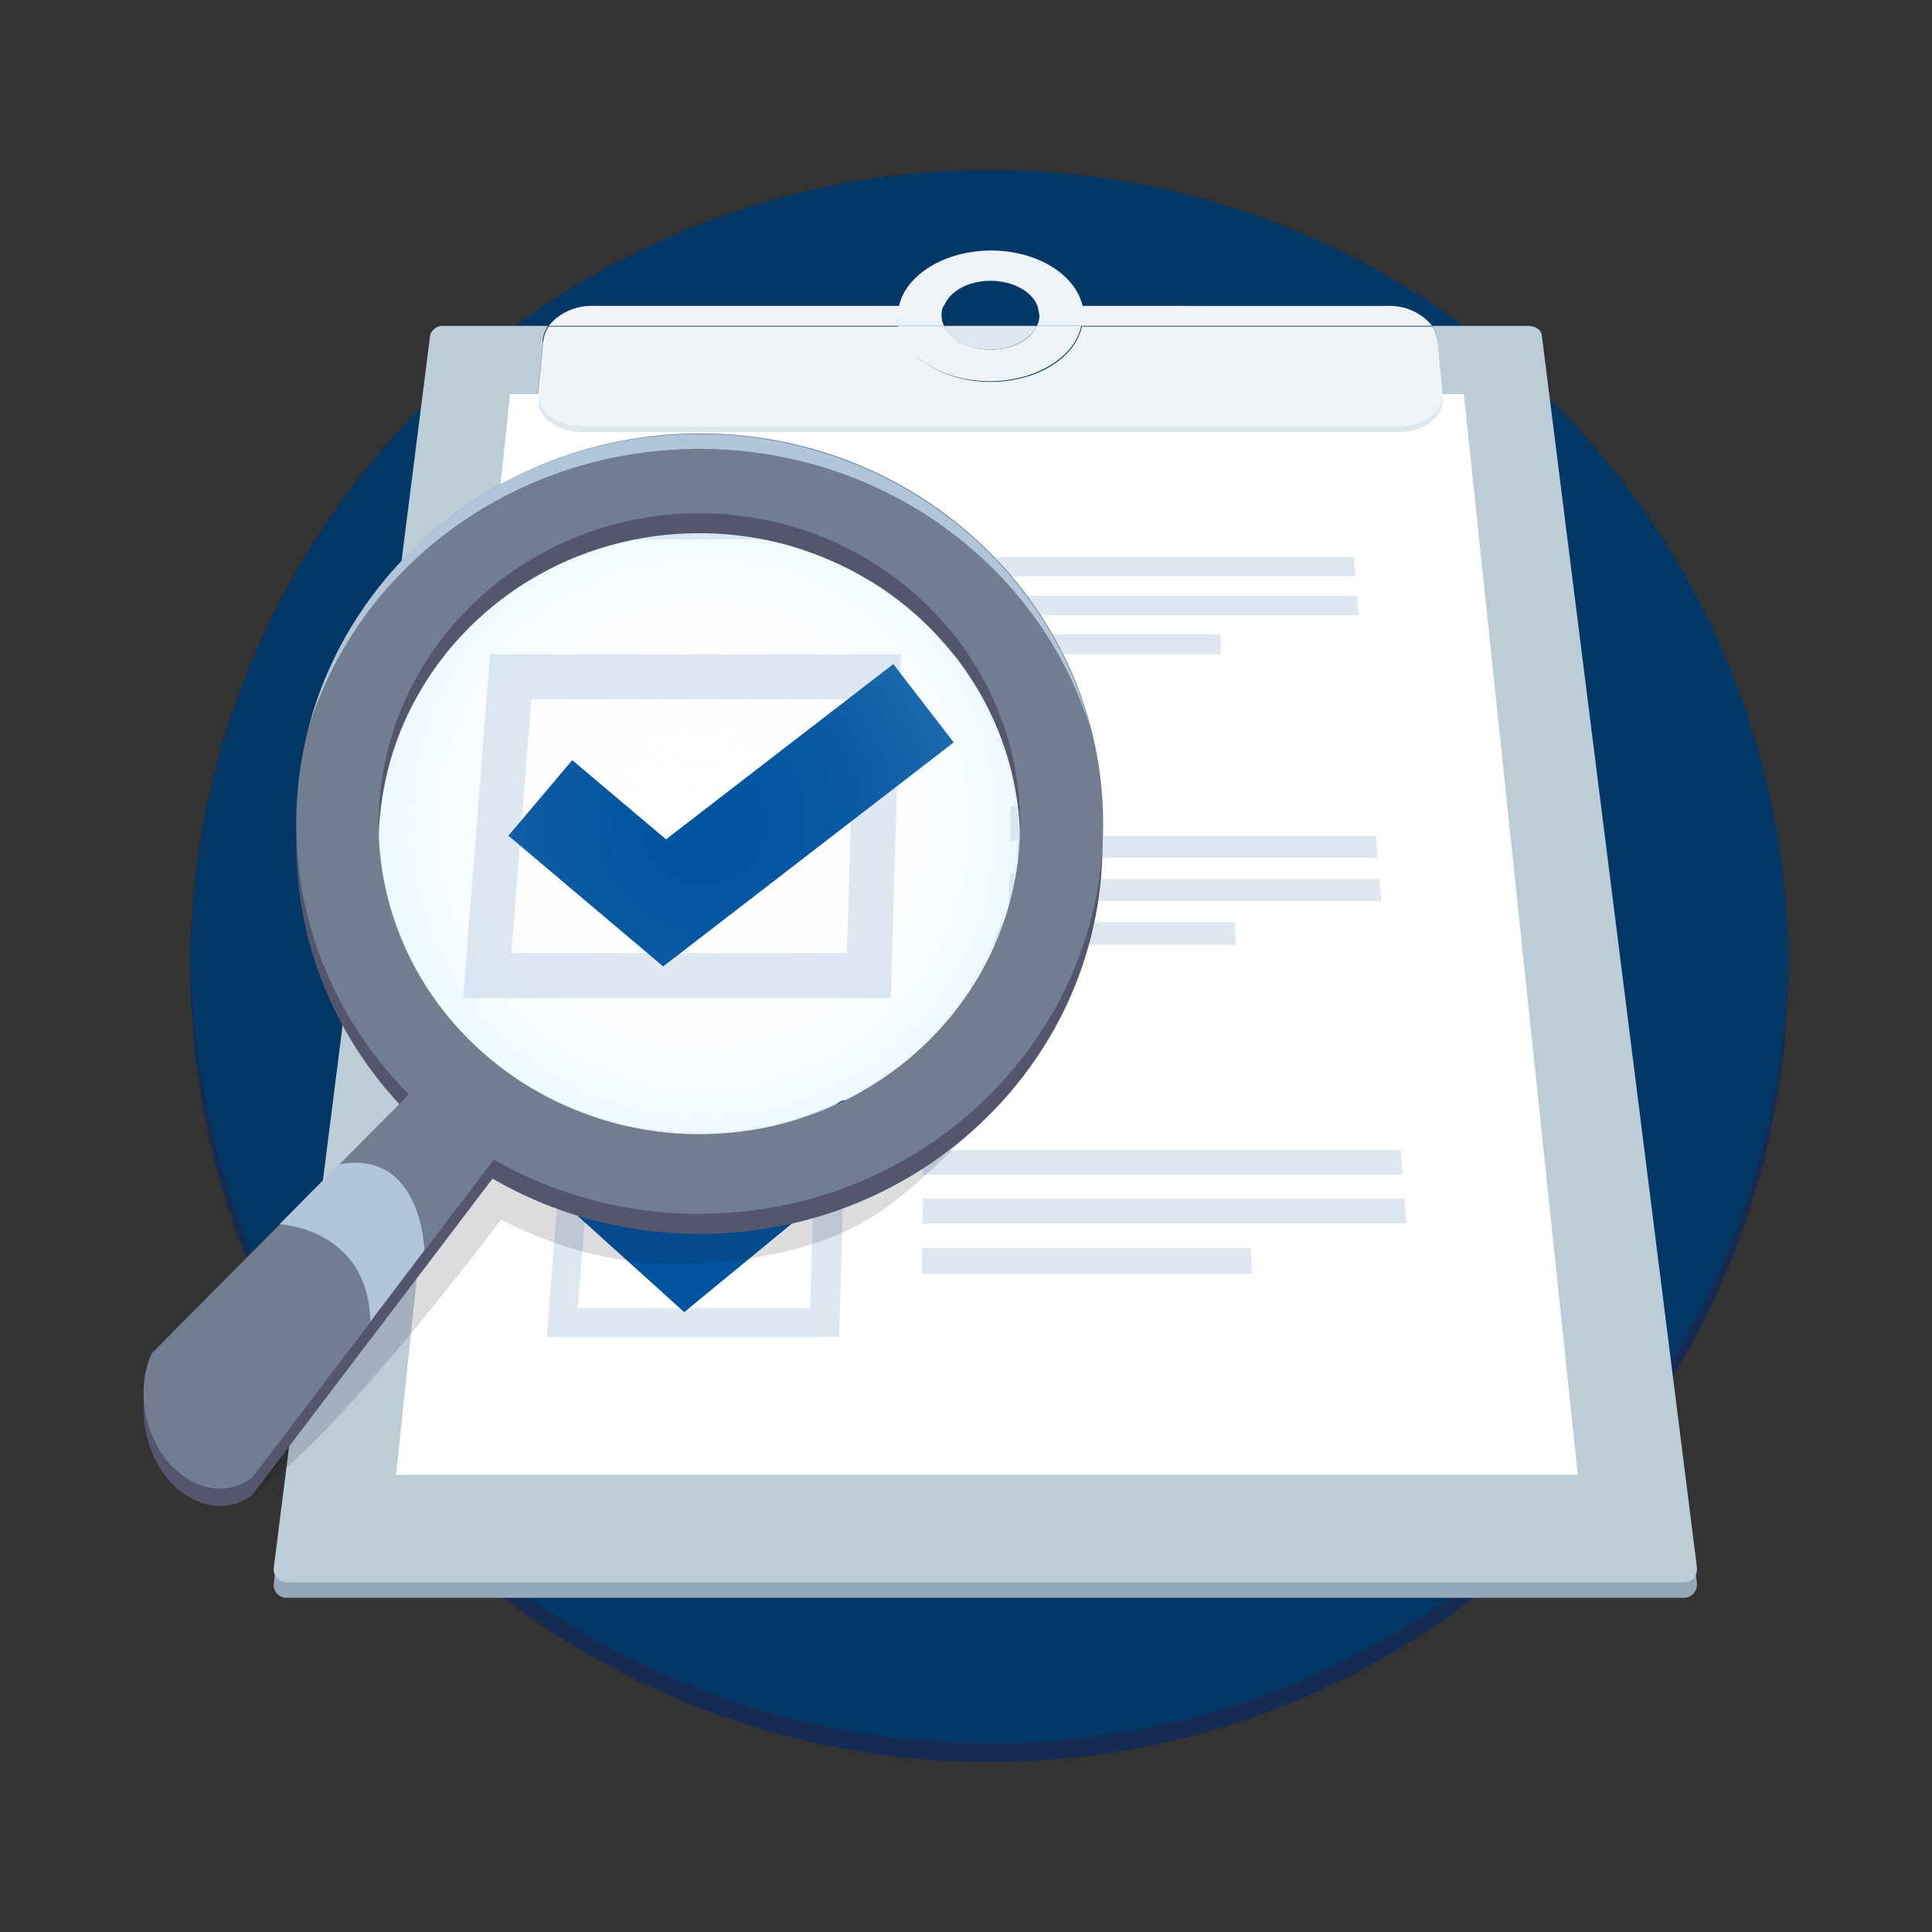
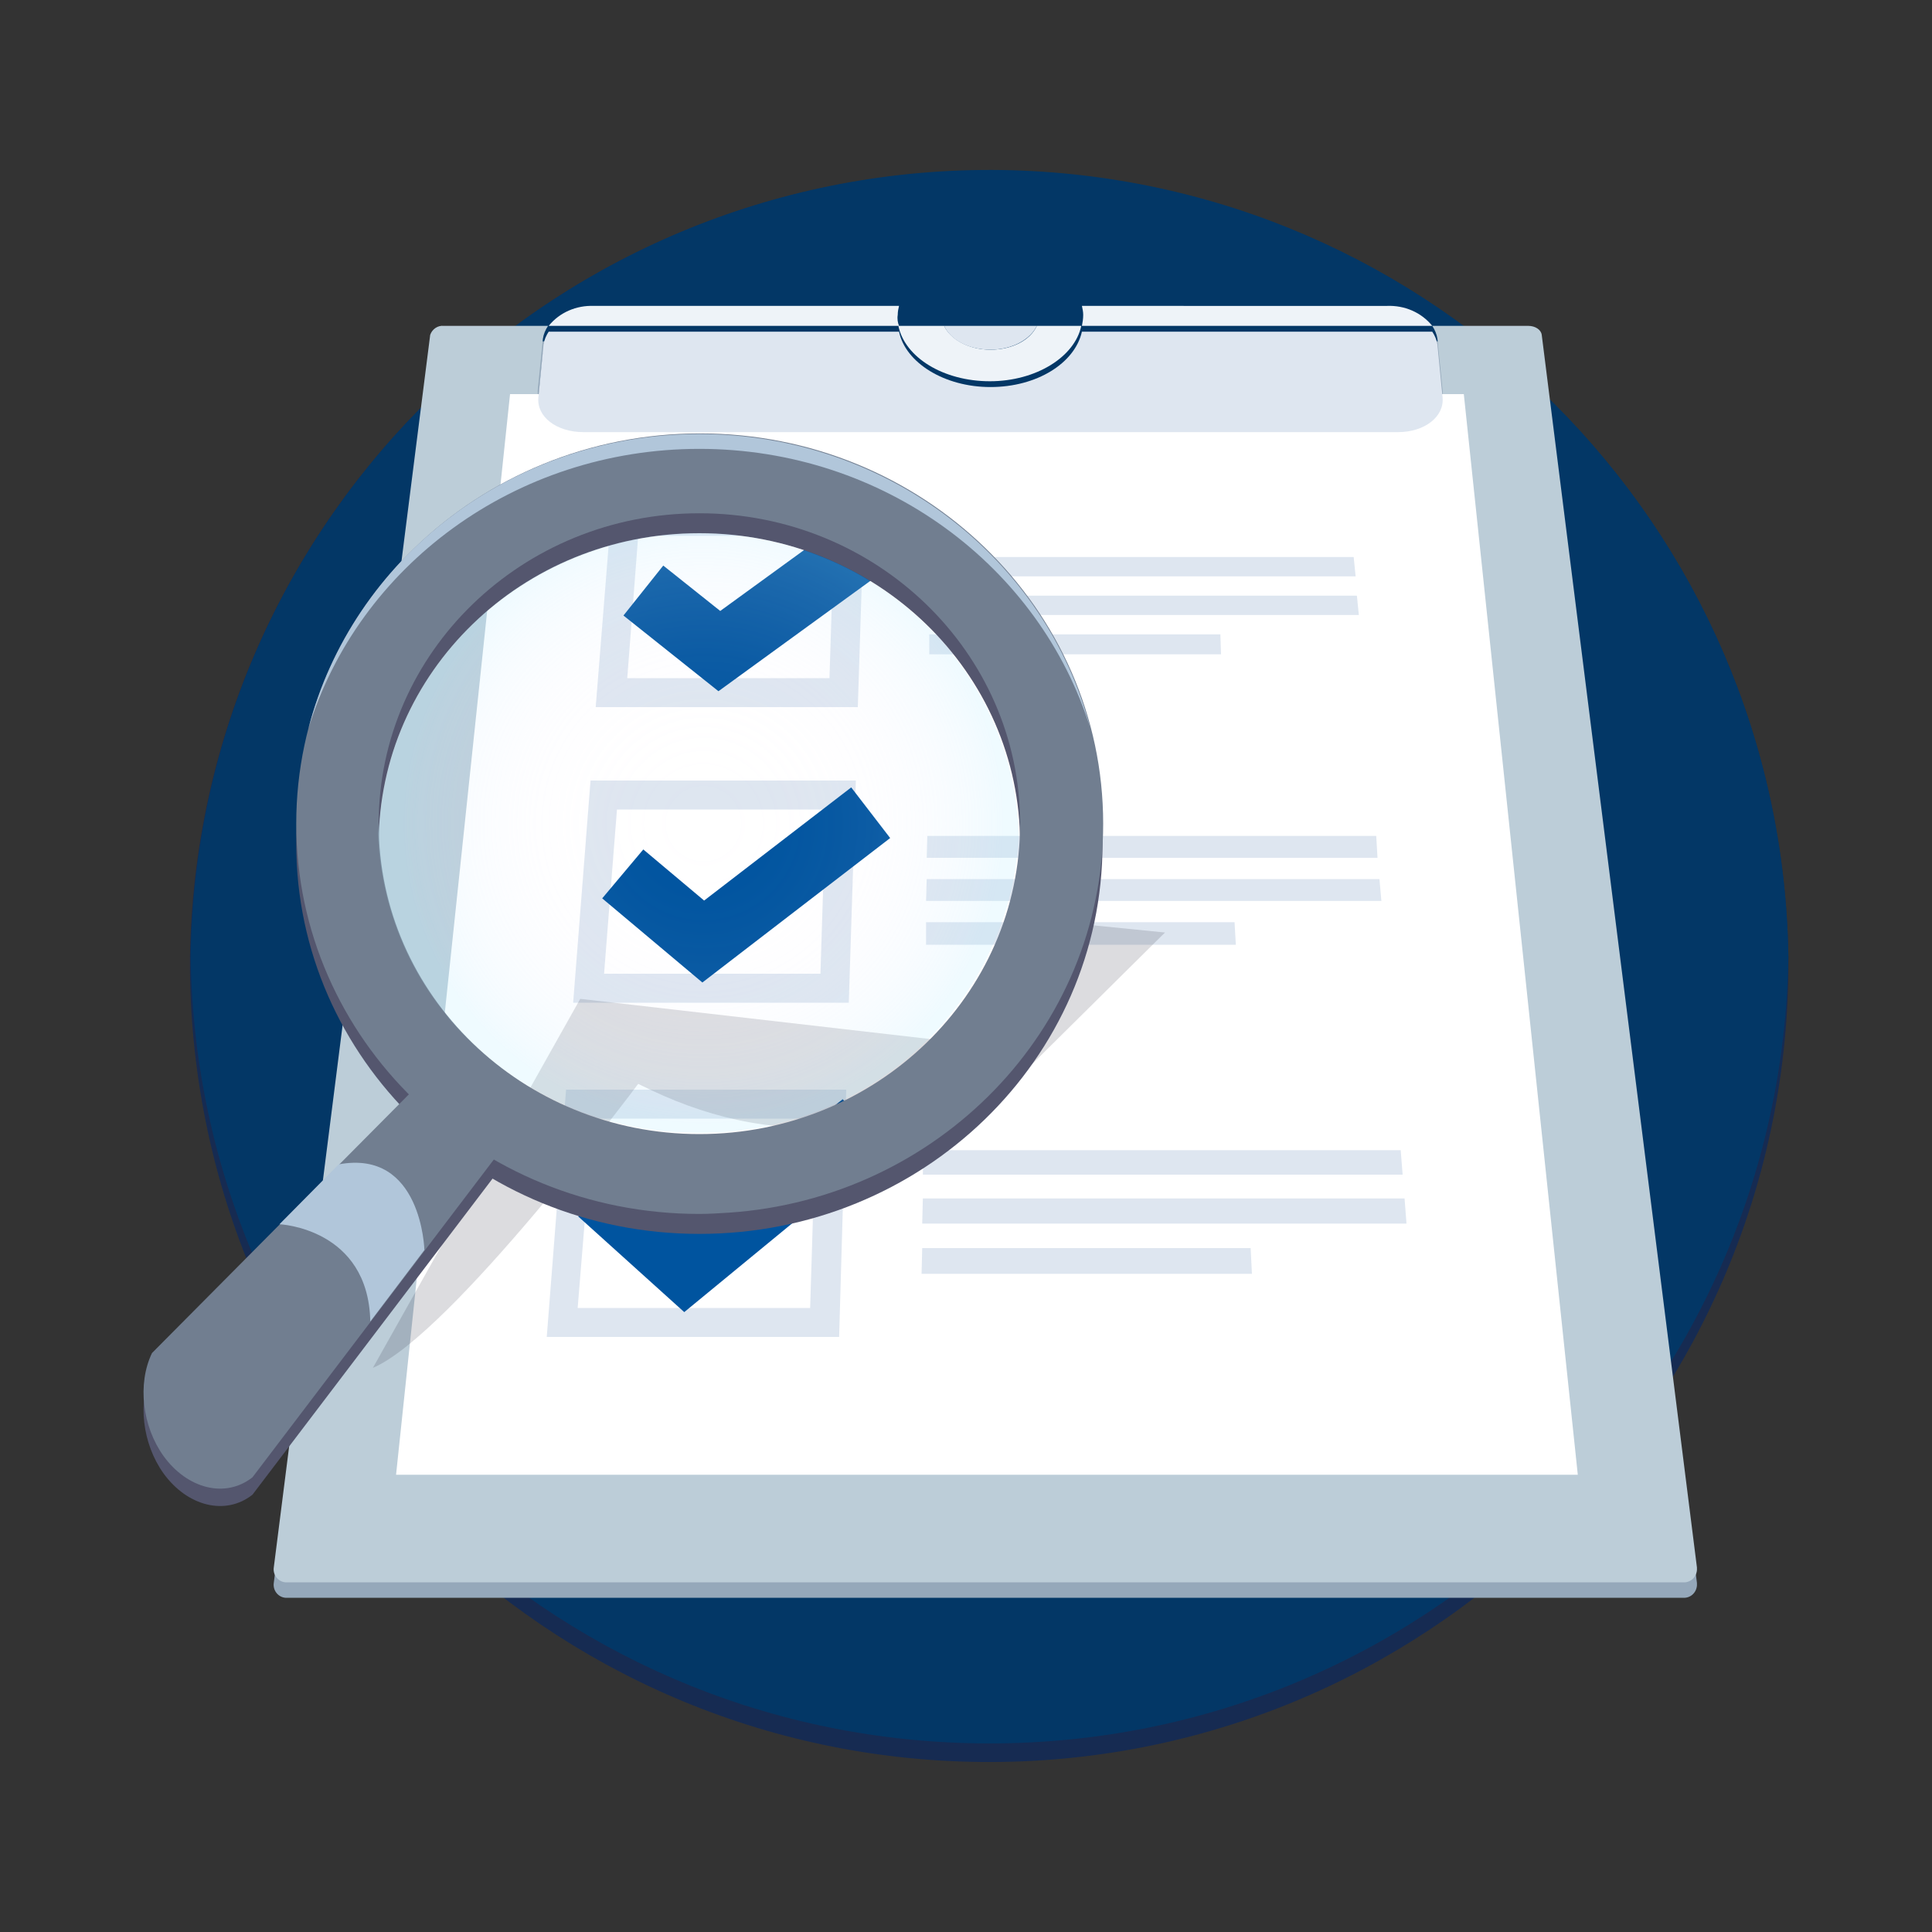
<svg xmlns="http://www.w3.org/2000/svg" xmlns:xlink="http://www.w3.org/1999/xlink" xml:space="preserve" id="Layer_1" x="0" y="0" style="enable-background:new 0 0 300 300" version="1.1" viewBox="0 0 300 300">
  <rect x="0" y="0" width="300" height="300" fill="#333333" stroke="none" />
  <style>.st4{fill:#eef3f8}.st5{fill:#dee6f0}.st6{fill:#fff}.st7{fill:none;stroke:#00549f;stroke-width:9.92;stroke-miterlimit:10}.st9{fill:#717e90}.st11{fill:none;stroke:#00549f;stroke-width:15.36;stroke-miterlimit:10}.st13{fill:#54566e}.st14{fill:#b1c6da}</style>
  <g id="Layer_2_1_">
    <g id="Layer_2-2">
      <path d="M277.7 150.6c-.6 68.5-56.7 123.6-125.2 123-67.7-.6-122.4-55.3-123-123v-2C30.6 80.1 87 25.4 155.6 26.5c67 1 121.1 55.1 122.1 122.1v2z" style="fill:#162b52" />
      <path d="M277.7 148.6c-1.1 68.5-57.5 123.2-126 122.1-67-1-121.1-55.1-122.1-122.1 1-68.6 57.5-123.2 126-122.2 67 1.1 121.1 55.1 122.1 122.2z" style="fill:#033766" />
      <path d="M239.4 54.4c-.1-.8-1-1.4-2.1-1.4h-14.9c.4.6.7 1.3.8 2l.8 8.1c.3 2.9-2.8 5.3-6.9 5.3H90.5c-4.1 0-7.2-2.4-7-5.3l.8-8.1c.1-.7.4-1.4.8-2H68.9c-.9-.1-1.8.5-2.1 1.4L42.5 245.9c-.1 1.1.7 2.1 1.8 2.2h217c1.1.1 2.1-.7 2.2-1.9v-.4L239.4 54.4z" style="fill:#95a8ba" />
      <path d="M239.4 52c-.1-.8-1-1.4-2.1-1.4h-14.9c.4.6.7 1.3.8 2l.8 8c.3 2.9-2.8 5.3-6.9 5.3H90.5c-4.1 0-7.2-2.4-7-5.3l.8-8c.1-.7.4-1.4.8-2H68.9c-.9-.1-1.8.5-2.1 1.4L42.5 243.5c-.1 1.1.7 2.1 1.8 2.2h217c1.1.1 2.1-.7 2.2-1.9v-.4L239.4 52z" style="fill:#bccdd8" />
      <path d="M168 50.6h54.4c-1.7-2.1-4.3-3.2-7-3.1H168c.1.5.2.9.2 1.4 0 .6-.1 1.2-.2 1.7zM139.4 48.9c0-.5.1-1 .2-1.4H92.2c-2.7-.1-5.3 1-7 3.1h54.4c-.2-.5-.3-1.1-.2-1.7z" class="st4" />
-       <path d="M153.8 43.6c3.4 0 6.4 1.6 7.3 3.9h7c-1.1-4.9-7.1-8.6-14.2-8.6s-13.2 3.7-14.3 8.6h7c.8-2.2 3.7-3.9 7.2-3.9zM161.4 48.9c0 .6-.1 1.2-.4 1.7h7.1c.1-.6.2-1.1.2-1.7 0-.5-.1-1-.2-1.4h-7c.1.5.2.9.3 1.4zM139.5 50.6h7.1c-.3-.5-.4-1.1-.4-1.7 0-.5.1-1 .3-1.4h-7c-.1.5-.2.9-.2 1.4 0 .6.1 1.2.2 1.7z" class="st4" />
      <path d="M153.8 54.3c-3.4 0-6.2-1.6-7.2-3.7h-7.1c1 4.9 7 8.6 14.2 8.6 7.2 0 13.2-3.8 14.2-8.6H161c-1 2.2-3.8 3.7-7.2 3.7z" class="st4" />
      <path d="M153.8 54.3c3.4 0 6.2-1.6 7.2-3.7h-14.4c1 2.2 3.8 3.7 7.2 3.7z" class="st5" />
      <path d="M245 229H61.5L79.2 61.2h148.1z" class="st6" />
      <path d="M133.2 109.8H92.5L95 78.6h39.2l-1 31.2zm-35.8-4.5h31.4l.7-22.1H99.1l-1.7 22.1zM210.5 89.5h-66.1l.1-3h65.7zM211 95.5h-66.6v-3h66.3zM189.6 101.6h-45.3v-3.1h45.2z" class="st5" />
      <path d="m99.9 91.7 11.8 9.4 24.5-17.8" class="st7" />
      <path d="M131.8 155.7H89l2.7-34.5h41.2l-1.1 34.5zm-38-4.5h33.6l.8-25.5H95.8l-2 25.5zM213.9 133.2h-70l.1-3.4h69.7zM214.5 139.9h-70.7l.1-3.4h70.3zM191.9 146.7h-48.1v-3.5h47.9z" class="st5" />
      <path d="m96.7 135.7 12.5 10.5 26-20" class="st7" />
      <path d="M130.3 207.6H84.9l3-38.4h43.5l-1.1 38.4zm-40.6-4.5h36.1l.9-29.4H92.1l-2.4 29.4zM217.8 182.4h-74.5l.1-3.8h74.1zM218.4 190h-75.2l.1-3.9h74.8zM194.4 197.8h-51.3l.1-4h51z" class="st5" />
      <path d="m93.1 185.2 13.3 12 27.6-22.7" class="st7" />
      <path d="M83.6 61.7c-.3 3 2.8 5.4 7 5.4h126.5c4.1 0 7.2-2.4 6.9-5.4l-.8-8.2c-.1-.7-.4-1.4-.8-2H168c-1.1 4.9-7 8.6-14.2 8.6s-13.2-3.8-14.2-8.6H85.2c-.4.6-.7 1.3-.8 2l-.8 8.2z" class="st5" />
-       <path d="M83.6 60.8c-.3 3 2.8 5.4 7 5.4h126.5c4.1 0 7.2-2.4 6.9-5.4l-.8-8.1c-.1-.7-.4-1.5-.8-2H168c-1.1 4.9-7 8.6-14.2 8.6s-13.2-3.8-14.2-8.6H85.2c-.4.6-.7 1.3-.8 2l-.8 8.1z" class="st4" />
      <defs>
-         <path id="SVGID_1_" d="M59 126.9c.3-3 .9-6.1 1.7-9 .1-.3.2-.7.3-1h.1-.1c4.6-14.3 15.6-25.7 29.6-30.9 11.6-4.3 24.3-4.3 35.8 0 14.1 5.2 25 16.5 29.6 30.8h-.1.1c.1.3.2.7.3 1 .9 2.9 1.4 6 1.7 9 .1.8.1 1.7.2 2.5-.4 10.3-4.2 20.3-10.7 28.3-.3.3-.6.7-.8 1-8.4 9.8-20.3 15.9-33.2 17.1-1.7.2-3.3.2-5 .2s-3.4-.1-5-.2c-12.9-1.2-24.8-7.3-33.3-17-.3-.3-.6-.7-.8-1-6.6-8-10.3-17.9-10.7-28.3.1-.8.2-1.7.3-2.5z" />
-       </defs>
+         </defs>
      <clipPath id="SVGID_2_">
        <use xlink:href="#SVGID_1_" style="overflow:visible" />
      </clipPath>
      <g style="clip-path:url(#SVGID_2_)">
        <path d="M304.9-2c-.1-1.2-1.6-2.1-3.3-2.1h-23.1c.7.9 1.1 2 1.3 3.1l1.3 12.4c.5 4.5-4.4 8.2-10.7 8.2h-196c-6.4 0-11.2-3.7-10.8-8.2L64.8-1c.1-1.1.6-2.2 1.2-3.1H40.7c-1.7 0-3.1 1-3.3 2.1L0 294.7c-.2 1.8 1.1 3.3 2.9 3.5H339c1.8.1 3.3-1.2 3.4-2.9v-.6L304.9-2z" class="st9" />
        <path d="M304.9-5.7c-.1-1.2-1.6-2.1-3.3-2.1h-23.1c.7.9 1.1 2 1.3 3.1L281 7.8c.5 4.5-4.4 8.2-10.7 8.2h-196c-6.4 0-11.2-3.7-10.8-8.2l1.2-12.5c.1-1.1.6-2.2 1.2-3.1H40.7c-1.7 0-3.1 1-3.3 2.1L0 291c-.2 1.8 1.1 3.3 2.9 3.5H339c1.8.1 3.3-1.2 3.4-2.9v-.6L304.9-5.7z" style="fill:#b6cadb" />
-         <path d="M194.3-7.8h84.2c-2-2.8-6.2-4.8-10.8-4.8h-73.4c.2.7.3 1.5.3 2.2 0 .8-.1 1.7-.3 2.6zM149.9-10.5c0-.7.1-1.5.3-2.2H76.9c-4.6 0-8.8 2-10.8 4.8h84.2c-.3-.8-.4-1.7-.4-2.6zM172.3-18.7c5.4 0 9.9 2.5 11.3 6h10.7c-1.7-7.6-11-13.4-22.1-13.4s-20.4 5.8-22 13.3H161c1.4-3.3 5.9-5.9 11.3-5.9z" class="st4" />
        <path d="M184-10.5c0 .9-.2 1.8-.6 2.6h10.9c.2-.9.3-1.7.3-2.6 0-.7-.1-1.5-.3-2.2h-10.8c.3.7.5 1.5.5 2.2zM150.3-7.8h10.9c-.4-.8-.6-1.7-.6-2.6 0-.8.2-1.5.5-2.2h-10.8c-.2.7-.3 1.5-.3 2.2 0 .8.1 1.7.3 2.6z" class="st4" />
        <path d="M172.3-2.1c-5.2 0-9.6-2.4-11.1-5.7h-10.9c1.6 7.5 10.8 13.4 22.1 13.4s20.4-5.8 22-13.4h-10.9c-1.6 3.3-6 5.7-11.2 5.7z" class="st4" />
        <path d="M172.3-2.1c5.2 0 9.6-2.4 11.1-5.7h-22.2c1.5 3.3 5.8 5.7 11.1 5.7z" class="st5" />
-         <path d="M313.5 268.5H29.4l27.3-260h229.4z" class="st6" />
        <path d="M140.4 83.8h-63l3.8-48.3h60.7l-1.5 48.3zm-55.4-7h48.6l1-34.3h-47L85 76.8zM260.1 52.5H157.8v-4.7h101.9zM260.8 61.7H157.7V57h102.7zM227.8 71.1h-70.2v-4.8h70z" class="st5" />
        <path d="m88.8 55.9 18.3 14.5L145 42.8" class="st11" />
        <path d="M138.3 155H71.9l4.2-53.4h63.8l-1.6 53.4zm-58.9-7h52.1l1.2-39.4H82.5L79.4 148zM265.4 120.1H157v-5.3h108zM266.2 130.5H156.9v-5.3h108.9zM231.2 141.1h-74.5l.1-5.4H231z" class="st5" />
        <path d="m83.9 123.9 19.3 16.3 40.2-31" class="st11" />
        <path d="M135.9 235.4H65.6l4.7-59.6h67.4l-1.8 59.6zm-62.7-7h56l1.4-45.6H76.7l-3.5 45.6zM271.4 196.3H156.1l.1-5.9H271zM272.4 208.1H155.9l.1-6h115.9zM235.2 220.1h-79.4l.1-6.1h79z" class="st5" />
        <path d="m78.3 200.6 20.5 18.6 42.9-35.2" class="st11" />
        <path d="M63.5 9.3c-.5 4.6 4.4 8.3 10.7 8.3h196c6.4 0 11.2-3.8 10.7-8.3l-1.3-12.6c-.1-1.1-.5-2.2-1.2-3.2h-84.2c-1.6 7.5-10.8 13.4-22 13.4s-20.5-5.8-22.1-13.4H66c-.7.9-1.1 2-1.2 3.2L63.5 9.3z" class="st5" />
        <path d="M63.5 8c-.5 4.6 4.4 8.3 10.8 8.3h196c6.4 0 11.2-3.7 10.7-8.3l-1.3-12.6c-.1-1.2-.6-2.2-1.3-3.2h-84.1c-1.6 7.5-10.8 13.4-22 13.4S151.8-.2 150.2-7.8H66c-.7.9-1.1 2-1.2 3.2L63.5 8z" class="st4" />
      </g>
-       <path d="M159.6 165.9c-6.6 7.5-13.3 15-21.3 21.1s-18.7 8.5-28.7 9.1c-11.6.8-21.5-1.5-31.8-6.7 0 0-29.1 39-41.2 44.1l32.2-57.3 55.7 6.4 22.1-18 13 1.3z" style="opacity:.15;fill:#1a192a;enable-background:new" />
+       <path d="M159.6 165.9s-18.7 8.5-28.7 9.1c-11.6.8-21.5-1.5-31.8-6.7 0 0-29.1 39-41.2 44.1l32.2-57.3 55.7 6.4 22.1-18 13 1.3z" style="opacity:.15;fill:#1a192a;enable-background:new" />
      <path d="m66.5 169.6 10.6 12.6-37.9 49.9c-4.2 3.3-10.1 1.8-13.8-3.3-3.3-4.6-4.1-11.2-1.8-16l42.9-43.2z" class="st13" />
      <path d="M46 131c0 33.4 28 60.6 62.6 60.6s62.6-27.1 62.6-60.6-28-60.6-62.6-60.6S46 97.5 46 131zm12.8 0c0-26.6 22.3-48.2 49.8-48.2s49.8 21.6 49.8 48.2-22.3 48.2-49.8 48.2-49.8-21.6-49.8-48.2z" class="st13" />
      <path d="m66.5 166.9 10.6 12.6-37.9 49.9c-4.2 3.3-10.1 1.8-13.8-3.3-3.3-4.6-4.1-11.2-1.8-16l42.9-43.2z" class="st9" />
      <path d="M46 127.9c0 33.5 28 60.6 62.6 60.6 1.5 0 3-.1 4.6-.2 32.4-2.2 58.1-28.4 58.1-60.4 0-33.4-28-60.6-62.6-60.6S46 94.5 46 127.9zm12.8 0c0-26.6 22.3-48.2 49.8-48.2s49.8 21.6 49.8 48.2-22.3 48.2-49.8 48.2-49.8-21.6-49.8-48.2z" class="st9" />
      <path d="M108.6 69.7c-28.7 0-53 18.3-60.7 43.4 6.8-26.3 31.4-45.7 60.7-45.7s53.9 19.5 60.7 45.7c-7.8-25.1-32-43.4-60.7-43.4zM65.9 194.1s-.4-15.7-13.3-13.3l-9.2 9.3s13.8.6 14.1 15.1l8.4-11.1z" class="st14" />
      <radialGradient id="SVGID_3_" cx="-3270.661" cy="225.593" r="46.58" gradientTransform="rotate(180 -1580.725 176.745)" gradientUnits="userSpaceOnUse">
        <stop offset="0" style="stop-color:#f8e5ff;stop-opacity:0" />
        <stop offset=".16" style="stop-color:#f7e5ff;stop-opacity:1.000000e-02" />
        <stop offset=".3" style="stop-color:#f3e5ff;stop-opacity:6.000000e-02" />
        <stop offset=".44" style="stop-color:#ede6ff;stop-opacity:.13" />
        <stop offset=".57" style="stop-color:#e4e6ff;stop-opacity:.22" />
        <stop offset=".69" style="stop-color:#d8e7ff;stop-opacity:.35" />
        <stop offset=".82" style="stop-color:#cae8ff;stop-opacity:.51" />
        <stop offset=".94" style="stop-color:#bae8ff;stop-opacity:.69" />
        <stop offset="1" style="stop-color:#b0e9ff;stop-opacity:.8" />
      </radialGradient>
      <path d="M59 126.9c.3-3 .9-6.1 1.7-9 .1-.3.2-.7.3-1h.1-.1c4.6-14.3 15.6-25.7 29.6-30.9 11.6-4.3 24.3-4.3 35.8 0 14.1 5.2 25 16.5 29.6 30.8h-.1.1c.1.3.2.7.3 1 .9 2.9 1.4 6 1.7 9 .1.8.1 1.7.2 2.5-.4 10.3-4.2 20.3-10.7 28.3-.3.3-.6.7-.8 1-8.4 9.8-20.3 15.9-33.2 17.1-1.7.2-3.3.2-5 .2s-3.4-.1-5-.2c-12.9-1.2-24.8-7.3-33.3-17-.3-.3-.6-.7-.8-1-6.6-8-10.3-17.9-10.7-28.3.1-.8.2-1.7.3-2.5z" style="opacity:.25;fill:url(#SVGID_3_);enable-background:new" />
    </g>
  </g>
</svg>